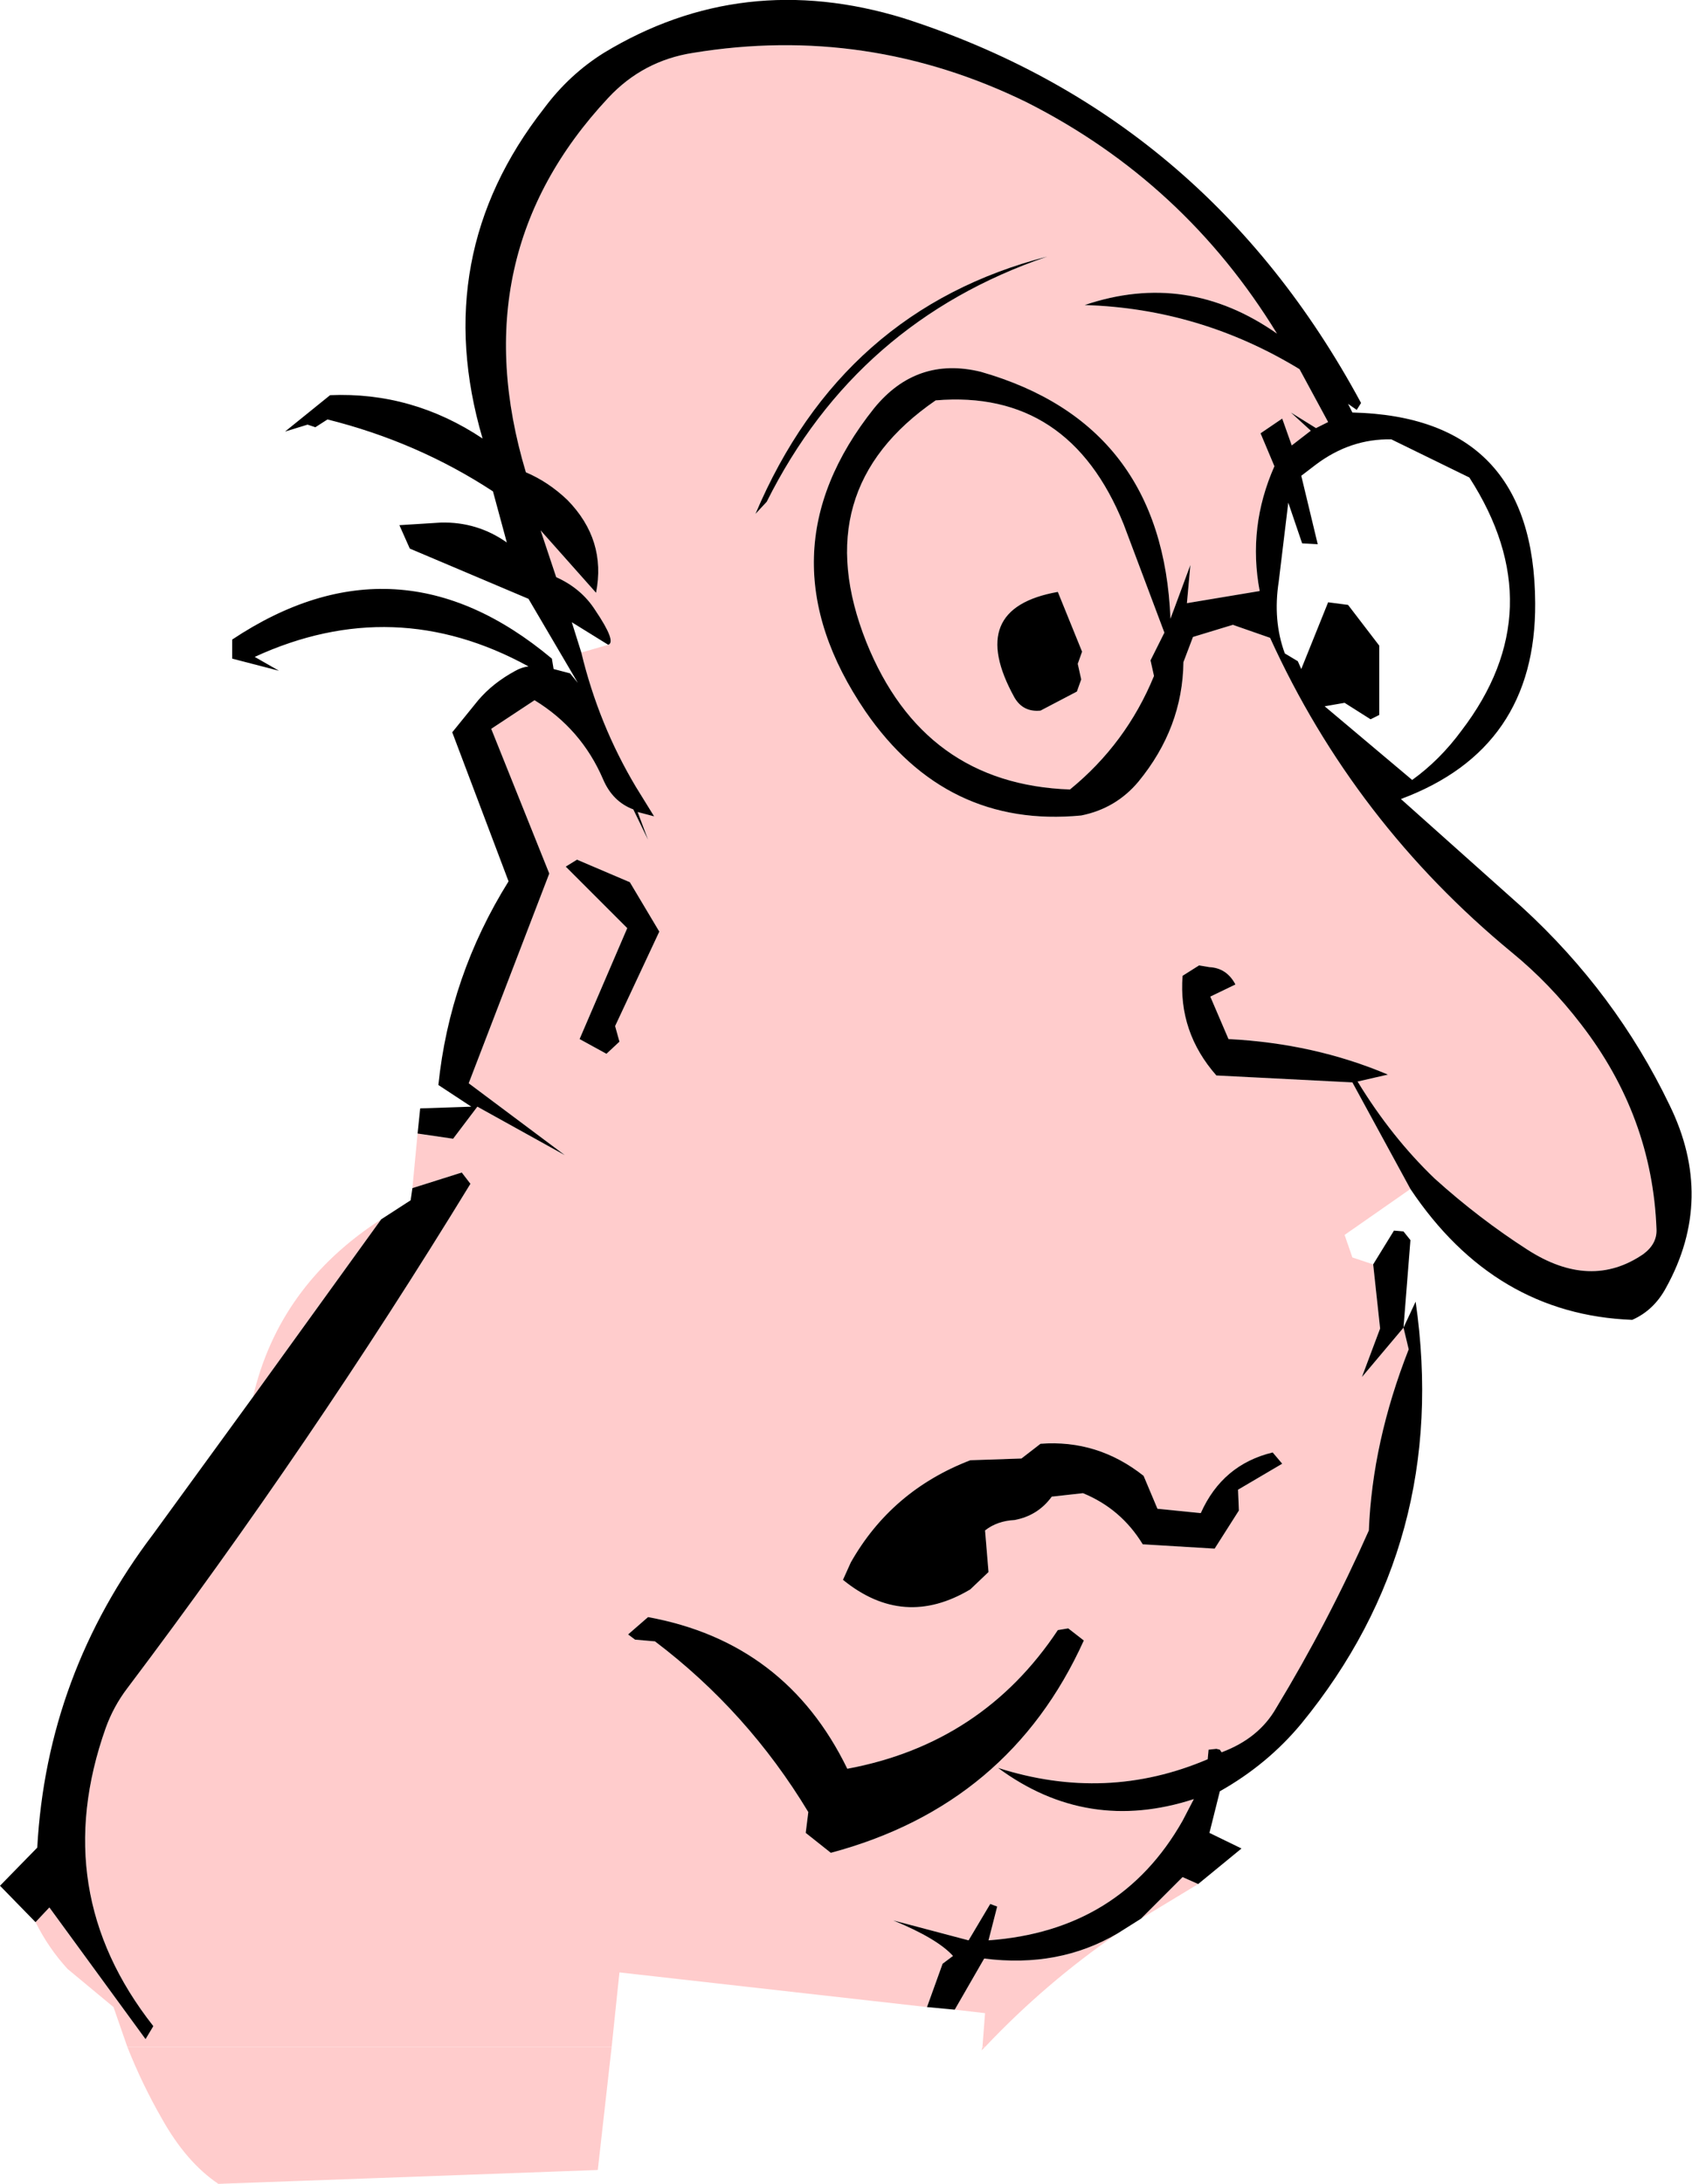
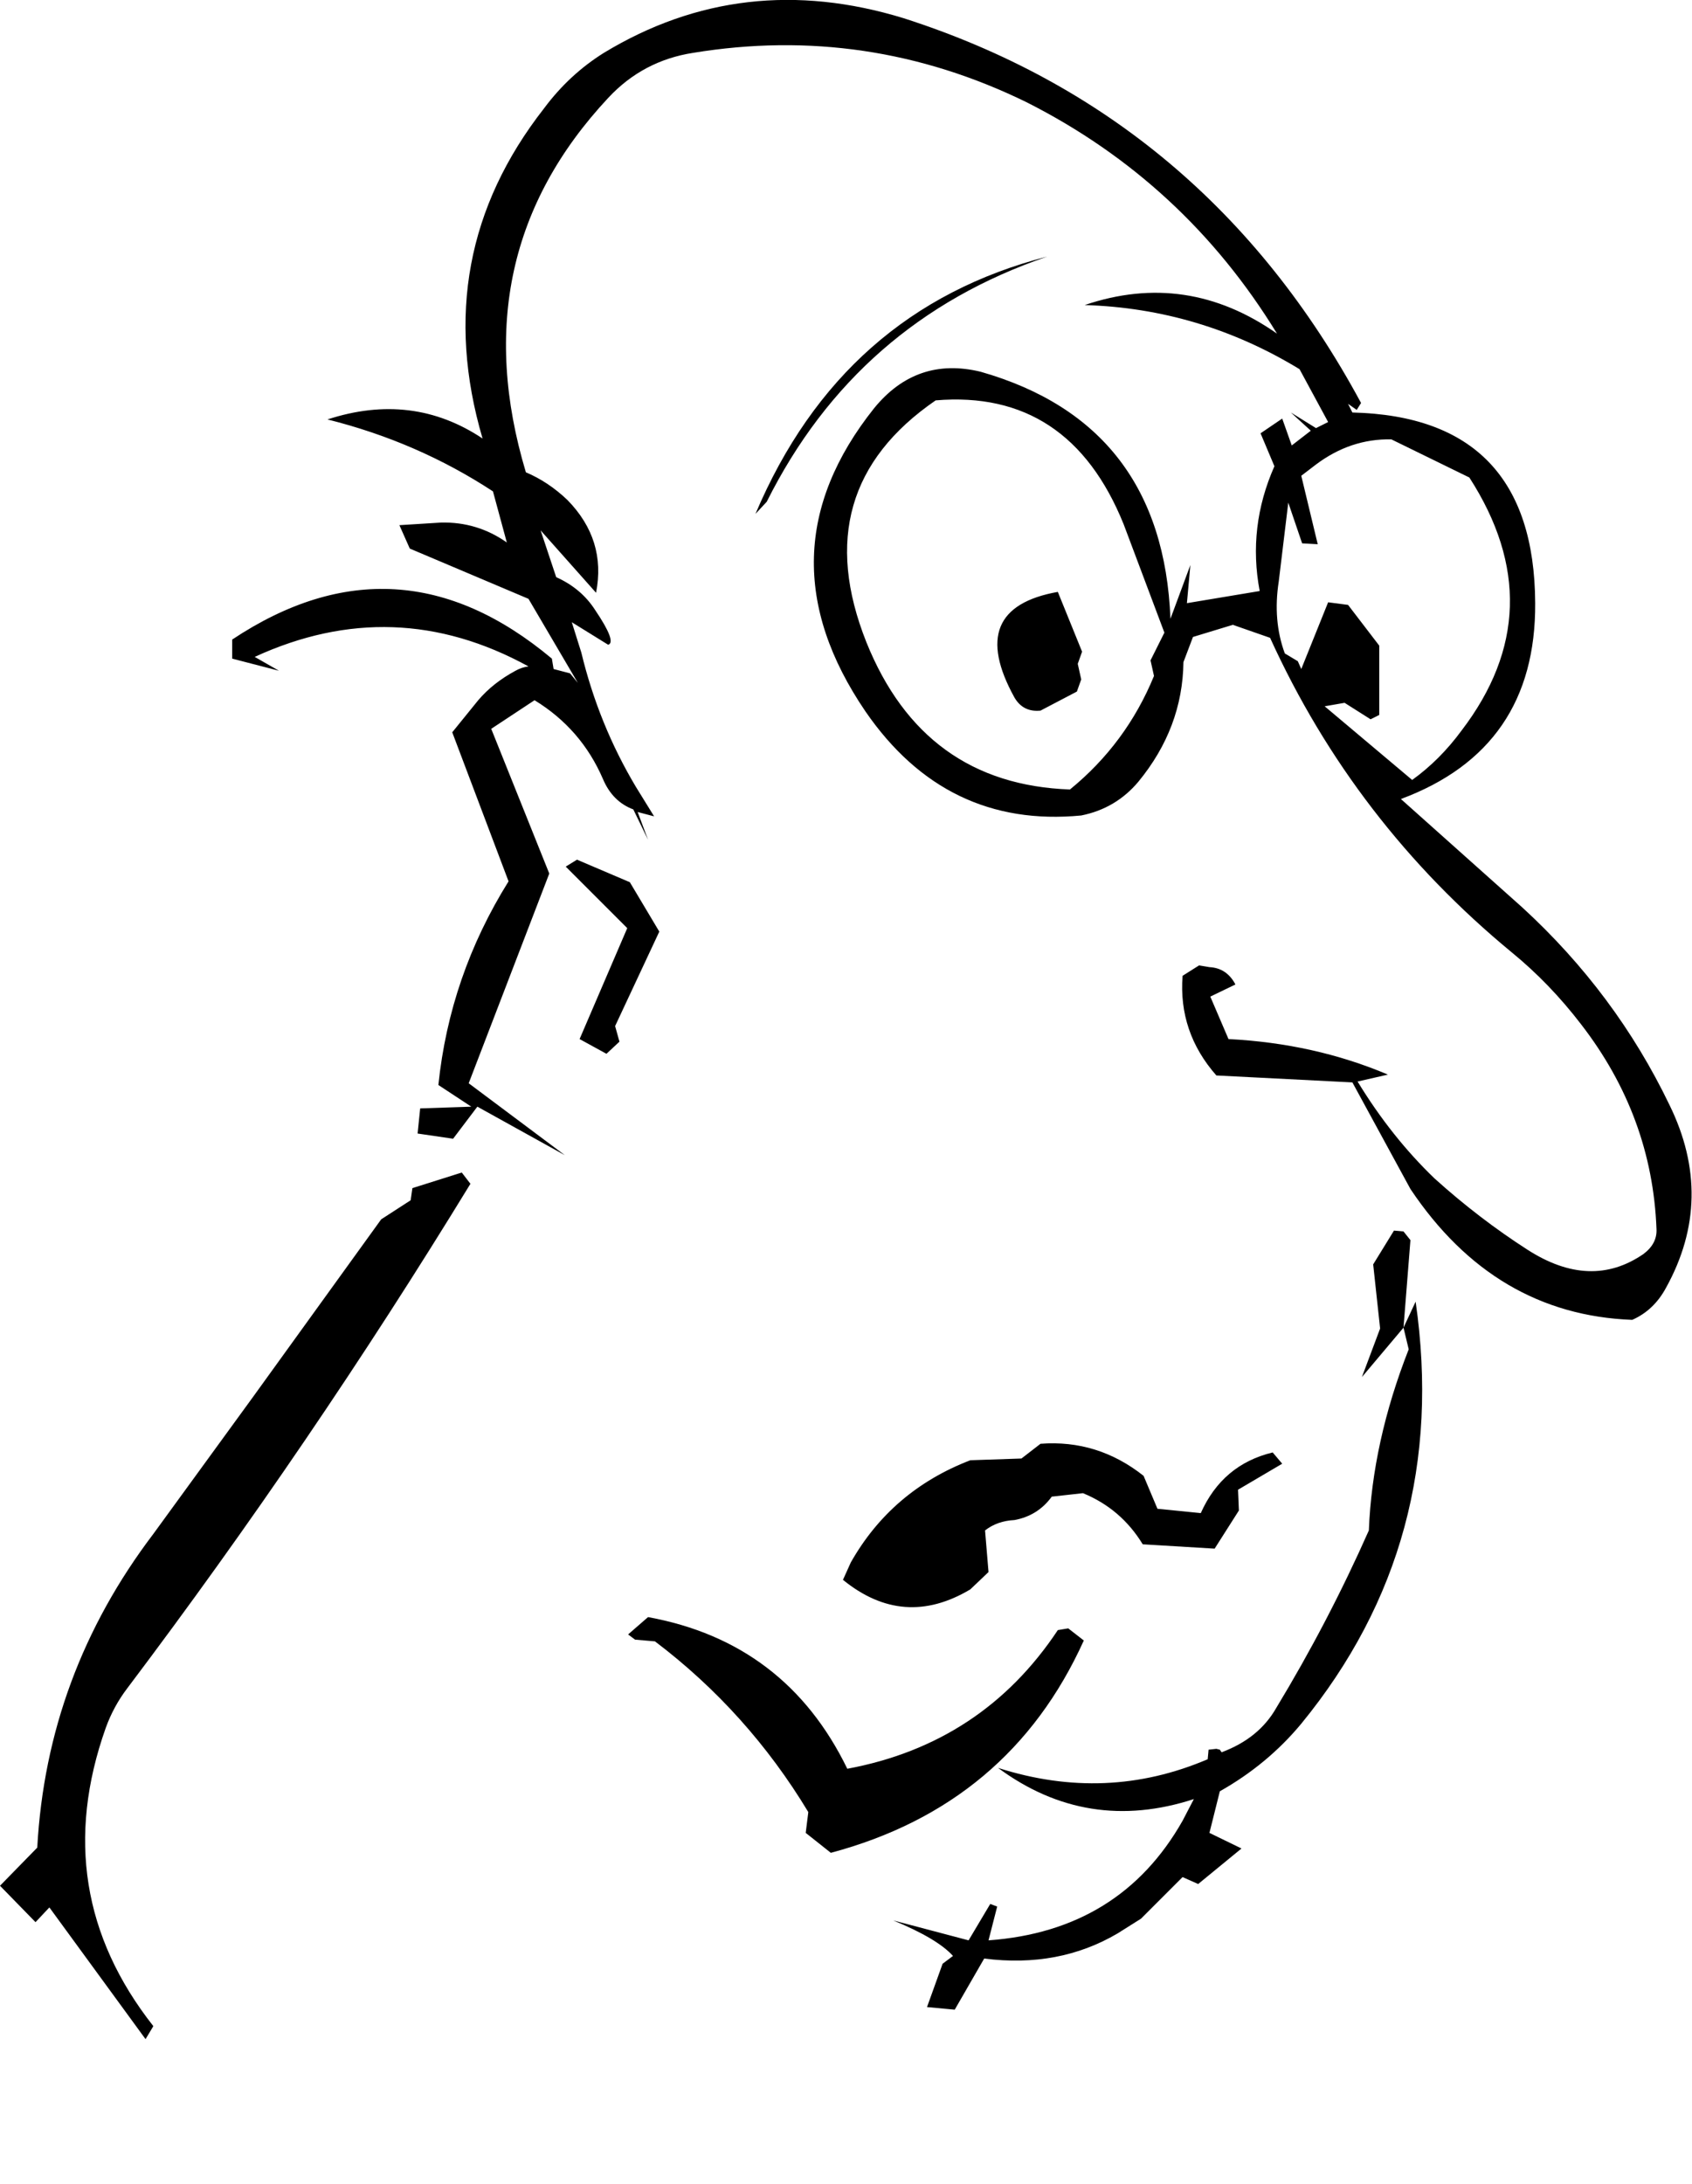
<svg xmlns="http://www.w3.org/2000/svg" height="126.0px" width="97.65px">
  <g transform="matrix(1.0, 0.0, 0.0, 1.0, -277.3, -106.1)">
-     <path d="M286.65 228.35 Q285.5 226.35 284.65 224.2 L312.6 224.2 311.8 231.3 289.9 232.1 Q288.05 230.85 286.65 228.35 M334.0 224.2 L334.15 224.2 333.95 224.4 334.0 224.2" fill="#ffcccc" fill-rule="evenodd" stroke="none" />
-     <path d="M312.4 143.3 Q312.9 143.15 311.65 141.3 310.85 140.05 309.4 139.4 L308.5 136.7 311.7 140.3 Q312.3 137.25 310.05 134.95 308.95 133.9 307.65 133.35 303.9 120.85 312.4 111.75 314.4 109.6 317.3 109.15 327.35 107.5 336.55 112.0 345.65 116.6 351.0 125.35 345.8 121.7 339.9 123.7 346.55 123.9 352.3 127.4 L353.95 130.45 353.25 130.8 351.8 129.9 352.95 130.95 351.85 131.8 351.3 130.25 350.05 131.1 350.85 133.0 Q349.3 136.5 350.0 140.2 L345.8 140.9 346.0 138.7 344.85 141.8 Q344.4 130.55 333.9 127.55 330.2 126.65 327.75 129.65 321.05 138.05 327.25 147.15 331.9 153.9 339.7 153.15 341.7 152.75 343.0 151.2 345.55 148.1 345.6 144.3 L346.15 142.85 348.45 142.15 350.6 142.9 Q355.45 153.55 364.55 161.05 366.75 162.85 368.55 165.2 372.65 170.5 372.9 177.0 372.95 177.85 372.15 178.45 369.1 180.55 365.45 178.2 362.65 176.4 360.1 174.1 357.6 171.7 355.65 168.5 L357.4 168.1 Q353.15 166.3 348.2 166.05 L347.15 163.6 348.6 162.9 Q348.1 161.95 347.1 161.9 L346.5 161.8 345.55 162.4 Q345.3 165.65 347.5 168.15 L355.35 168.55 358.7 174.7 354.9 177.35 355.35 178.65 356.55 179.05 356.95 182.75 355.9 185.55 358.3 182.7 358.6 183.95 Q356.5 189.3 356.3 194.4 353.95 199.7 350.95 204.65 349.95 206.4 347.8 207.2 L347.7 207.05 347.5 207.0 347.05 207.05 347.0 207.6 Q341.15 210.1 334.9 208.1 340.05 211.9 346.2 209.9 L345.55 211.15 Q341.95 217.5 334.35 218.05 L334.85 216.1 334.45 215.95 333.2 218.05 328.85 216.9 Q331.4 217.95 332.3 218.95 L331.7 219.4 330.8 221.9 313.05 219.9 312.6 224.2 284.65 224.2 283.85 221.9 281.2 219.7 Q280.1 218.5 279.35 217.0 L280.15 216.15 285.7 223.75 286.15 223.0 Q280.05 215.25 283.4 205.8 283.85 204.55 284.65 203.5 295.25 189.45 304.45 174.4 L303.95 173.75 301.1 174.65 301.4 171.5 303.45 171.8 304.85 169.95 309.9 172.75 304.35 168.6 309.0 156.5 305.65 148.15 308.15 146.5 Q310.85 148.15 312.1 151.05 312.65 152.35 313.85 152.8 L314.7 154.55 314.1 152.95 315.05 153.2 314.0 151.5 Q311.85 147.9 310.85 143.75 L312.4 143.3 M339.45 146.0 L339.7 145.3 339.5 144.4 339.75 143.7 338.35 140.25 Q333.0 141.2 335.85 146.35 336.35 147.2 337.35 147.1 L339.45 146.0 M343.7 144.2 L343.9 145.1 Q342.3 149.0 339.05 151.65 330.6 151.35 327.3 143.15 323.8 134.35 331.3 129.2 339.0 128.55 342.15 136.35 L344.5 142.6 343.7 144.2 M326.4 196.25 L325.95 197.25 Q329.45 200.1 333.3 197.8 L334.35 196.8 334.15 194.4 Q334.85 193.85 335.85 193.8 337.2 193.55 338.0 192.45 L339.8 192.25 Q342.0 193.15 343.25 195.2 L347.4 195.45 348.8 193.25 348.75 192.05 351.3 190.55 350.75 189.9 Q347.85 190.6 346.6 193.4 L344.1 193.15 343.3 191.25 Q340.65 189.15 337.35 189.4 L336.25 190.25 333.3 190.35 Q328.75 192.1 326.4 196.25 M346.45 214.8 L343.15 216.8 345.55 214.4 346.45 214.8 M341.8 217.65 Q337.65 220.5 334.15 224.2 L334.0 224.2 334.15 222.25 332.4 222.05 334.1 219.1 Q338.4 219.65 341.8 217.65 M338.95 200.05 L338.35 200.15 Q334.0 206.7 326.2 208.15 322.65 200.85 314.7 199.4 L313.55 200.4 313.95 200.7 315.1 200.8 Q320.45 204.85 323.95 210.65 L323.8 211.85 325.25 213.0 Q335.55 210.25 339.85 200.75 L338.95 200.05 M320.9 135.75 L321.55 135.05 Q326.75 124.65 337.75 120.9 325.9 123.95 320.9 135.75 M313.65 157.0 L310.6 155.7 309.95 156.1 313.5 159.65 310.75 166.05 312.3 166.9 313.05 166.2 312.8 165.3 315.35 159.85 313.65 157.0 M291.9 186.7 Q293.4 180.25 299.3 176.45 L291.9 186.7" fill="#ffcccc" fill-rule="evenodd" stroke="none" />
-     <path d="M358.7 174.7 L355.35 168.55 347.5 168.15 Q345.3 165.65 345.55 162.4 L346.5 161.8 347.1 161.9 Q348.1 161.95 348.6 162.9 L347.15 163.6 348.2 166.05 Q353.15 166.3 357.4 168.1 L355.65 168.5 Q357.6 171.7 360.1 174.1 362.65 176.4 365.45 178.2 369.1 180.55 372.15 178.45 372.95 177.85 372.9 177.0 372.65 170.5 368.55 165.2 366.75 162.85 364.55 161.05 355.45 153.55 350.6 142.9 L348.45 142.15 346.15 142.85 345.6 144.3 Q345.55 148.1 343.0 151.2 341.7 152.75 339.7 153.15 331.9 153.9 327.25 147.15 321.05 138.05 327.75 129.65 330.2 126.65 333.9 127.55 344.4 130.55 344.85 141.8 L346.0 138.7 345.8 140.9 350.0 140.2 Q349.3 136.5 350.85 133.0 L350.05 131.1 351.3 130.25 351.85 131.8 352.95 130.95 351.8 129.9 353.25 130.8 353.95 130.45 352.3 127.4 Q346.55 123.9 339.9 123.7 345.8 121.7 351.0 125.35 345.65 116.6 336.55 112.0 327.35 107.5 317.3 109.15 314.4 109.6 312.4 111.75 303.9 120.85 307.65 133.35 308.95 133.9 310.05 134.95 312.3 137.25 311.7 140.3 L308.5 136.7 309.4 139.4 Q310.85 140.05 311.65 141.3 312.9 143.15 312.4 143.3 L310.3 142.0 310.85 143.75 Q311.85 147.9 314.0 151.5 L315.05 153.2 314.1 152.95 314.7 154.55 313.85 152.8 Q312.65 152.35 312.1 151.05 310.85 148.15 308.15 146.5 L305.65 148.15 309.0 156.5 304.35 168.6 309.9 172.75 304.85 169.95 303.45 171.8 301.4 171.5 301.55 170.05 304.5 169.95 302.6 168.7 Q303.25 162.4 306.65 156.95 L303.4 148.35 304.9 146.5 Q305.75 145.5 307.05 144.8 307.4 144.6 307.8 144.55 300.05 140.3 292.0 144.0 L293.4 144.8 290.7 144.1 290.7 143.0 Q300.25 136.65 309.15 144.1 L309.25 144.7 310.2 144.95 310.65 145.5 307.8 140.65 300.95 137.75 300.35 136.4 302.75 136.25 Q304.85 136.2 306.55 137.4 L305.75 134.45 Q301.4 131.6 296.2 130.3 L295.5 130.75 295.05 130.6 293.75 131.0 296.35 128.9 Q301.1 128.7 305.15 131.4 302.05 120.85 308.7 112.35 310.15 110.4 312.15 109.15 320.15 104.3 329.45 107.15 346.9 112.75 355.85 129.35 L355.6 129.75 355.1 129.4 355.35 129.9 Q365.85 130.15 365.9 140.9 365.95 149.3 358.15 152.2 L365.15 158.45 Q370.55 163.4 373.65 169.85 376.3 175.25 373.45 180.4 372.75 181.7 371.5 182.25 363.55 181.95 358.7 174.7 M301.1 174.65 L303.95 173.75 304.45 174.4 Q295.25 189.45 284.65 203.5 283.85 204.55 283.4 205.8 280.05 215.25 286.15 223.0 L285.7 223.75 280.15 216.15 279.35 217.0 277.3 214.9 279.45 212.7 Q280.0 202.7 286.15 194.6 L291.9 186.7 299.3 176.45 301.0 175.35 301.1 174.65 M330.8 221.9 L331.7 219.4 332.3 218.95 Q331.4 217.95 328.85 216.9 L333.2 218.05 334.45 215.95 334.85 216.1 334.35 218.05 Q341.95 217.5 345.55 211.15 L346.2 209.9 Q340.05 211.9 334.9 208.1 341.15 210.1 347.0 207.6 L347.05 207.05 347.5 207.0 347.7 207.05 347.8 207.2 Q349.95 206.4 350.95 204.65 353.95 199.7 356.3 194.4 356.5 189.3 358.6 183.95 L358.3 182.7 355.9 185.55 356.95 182.75 356.55 179.05 357.75 177.1 358.3 177.15 358.7 177.65 358.3 182.7 359.0 181.2 Q361.0 195.05 352.4 205.55 350.45 207.9 347.7 209.45 L347.1 211.85 348.95 212.75 346.45 214.8 345.55 214.4 343.15 216.8 341.8 217.65 Q338.4 219.65 334.1 219.1 L332.4 222.05 330.8 221.9 M343.7 144.2 L344.5 142.6 342.15 136.35 Q339.0 128.55 331.3 129.2 323.8 134.35 327.3 143.15 330.6 151.35 339.05 151.65 342.3 149.0 343.9 145.1 L343.7 144.2 M339.45 146.0 L337.35 147.1 Q336.35 147.2 335.85 146.35 333.0 141.2 338.35 140.25 L339.75 143.7 339.5 144.4 339.7 145.3 339.45 146.0 M357.6 131.45 Q355.25 131.4 353.25 132.9 L352.4 133.55 353.35 137.5 352.45 137.45 351.65 135.1 351.1 139.65 Q350.75 141.9 351.45 143.8 L352.2 144.25 352.4 144.7 353.95 140.85 355.1 141.0 356.9 143.35 356.9 147.35 356.4 147.6 354.9 146.65 353.75 146.85 358.8 151.1 Q360.4 149.95 361.65 148.25 367.0 141.25 362.1 133.65 L357.6 131.45 M326.4 196.25 Q328.75 192.1 333.3 190.35 L336.25 190.25 337.35 189.4 Q340.65 189.15 343.3 191.25 L344.1 193.15 346.6 193.4 Q347.85 190.6 350.75 189.9 L351.3 190.55 348.75 192.05 348.8 193.25 347.4 195.45 343.25 195.2 Q342.0 193.15 339.8 192.25 L338.0 192.45 Q337.2 193.55 335.85 193.8 334.85 193.85 334.15 194.4 L334.35 196.8 333.3 197.8 Q329.45 200.1 325.95 197.25 L326.4 196.25 M338.95 200.05 L339.85 200.75 Q335.55 210.25 325.25 213.0 L323.8 211.85 323.95 210.65 Q320.45 204.85 315.1 200.8 L313.95 200.7 313.55 200.4 314.7 199.4 Q322.65 200.85 326.2 208.15 334.0 206.7 338.35 200.15 L338.95 200.05 M320.9 135.75 Q325.9 123.95 337.75 120.9 326.75 124.65 321.55 135.05 L320.9 135.75 M313.65 157.0 L315.35 159.85 312.8 165.3 313.05 166.2 312.3 166.9 310.75 166.05 313.5 159.65 309.95 156.1 310.6 155.7 313.65 157.0" fill="#000000" fill-rule="evenodd" stroke="none" />
+     <path d="M358.7 174.7 L355.35 168.55 347.5 168.15 Q345.3 165.65 345.55 162.4 L346.5 161.8 347.1 161.9 Q348.1 161.95 348.6 162.9 L347.15 163.6 348.2 166.05 Q353.15 166.3 357.4 168.1 L355.65 168.5 Q357.6 171.7 360.1 174.1 362.65 176.4 365.45 178.2 369.1 180.55 372.15 178.45 372.95 177.85 372.9 177.0 372.65 170.5 368.55 165.2 366.75 162.85 364.55 161.05 355.45 153.55 350.6 142.9 L348.45 142.15 346.15 142.85 345.6 144.3 Q345.55 148.1 343.0 151.2 341.7 152.75 339.7 153.15 331.9 153.9 327.25 147.15 321.05 138.05 327.75 129.65 330.2 126.65 333.9 127.55 344.4 130.55 344.85 141.8 L346.0 138.7 345.8 140.9 350.0 140.2 Q349.3 136.5 350.85 133.0 L350.05 131.1 351.3 130.25 351.85 131.8 352.95 130.95 351.8 129.9 353.25 130.8 353.95 130.45 352.3 127.4 Q346.55 123.9 339.9 123.7 345.8 121.7 351.0 125.35 345.65 116.6 336.55 112.0 327.35 107.5 317.3 109.15 314.4 109.6 312.4 111.75 303.9 120.85 307.65 133.35 308.95 133.9 310.05 134.95 312.3 137.25 311.7 140.3 L308.5 136.7 309.4 139.4 Q310.85 140.05 311.65 141.3 312.9 143.15 312.4 143.3 L310.3 142.0 310.85 143.75 Q311.85 147.9 314.0 151.5 L315.05 153.2 314.1 152.95 314.7 154.55 313.85 152.8 Q312.65 152.35 312.1 151.05 310.85 148.15 308.15 146.5 L305.65 148.15 309.0 156.5 304.35 168.6 309.9 172.75 304.85 169.95 303.45 171.8 301.4 171.5 301.55 170.05 304.5 169.95 302.6 168.7 Q303.25 162.4 306.65 156.95 L303.4 148.35 304.9 146.5 Q305.75 145.5 307.05 144.8 307.4 144.6 307.8 144.55 300.05 140.3 292.0 144.0 L293.4 144.8 290.7 144.1 290.7 143.0 Q300.25 136.65 309.15 144.1 L309.25 144.7 310.2 144.95 310.65 145.5 307.8 140.65 300.95 137.75 300.35 136.4 302.75 136.25 Q304.85 136.2 306.55 137.4 L305.75 134.45 Q301.4 131.6 296.2 130.3 Q301.1 128.7 305.15 131.4 302.05 120.85 308.7 112.35 310.15 110.4 312.15 109.15 320.15 104.3 329.45 107.15 346.9 112.75 355.85 129.35 L355.6 129.75 355.1 129.4 355.35 129.9 Q365.85 130.15 365.9 140.9 365.95 149.3 358.15 152.2 L365.15 158.45 Q370.55 163.4 373.65 169.85 376.3 175.25 373.45 180.4 372.75 181.7 371.5 182.25 363.55 181.95 358.7 174.7 M301.1 174.65 L303.95 173.75 304.45 174.4 Q295.25 189.45 284.65 203.5 283.85 204.55 283.4 205.8 280.05 215.25 286.15 223.0 L285.7 223.75 280.15 216.15 279.35 217.0 277.3 214.9 279.45 212.7 Q280.0 202.7 286.15 194.6 L291.9 186.7 299.3 176.45 301.0 175.35 301.1 174.65 M330.8 221.9 L331.7 219.4 332.3 218.95 Q331.4 217.95 328.85 216.9 L333.2 218.05 334.45 215.95 334.85 216.1 334.35 218.05 Q341.95 217.5 345.55 211.15 L346.2 209.9 Q340.05 211.9 334.9 208.1 341.15 210.1 347.0 207.6 L347.05 207.05 347.5 207.0 347.7 207.05 347.8 207.2 Q349.95 206.4 350.95 204.65 353.95 199.7 356.3 194.4 356.5 189.3 358.6 183.95 L358.3 182.7 355.9 185.55 356.95 182.75 356.55 179.05 357.75 177.1 358.3 177.15 358.7 177.65 358.3 182.7 359.0 181.2 Q361.0 195.05 352.4 205.55 350.45 207.9 347.7 209.45 L347.1 211.85 348.95 212.75 346.45 214.8 345.55 214.4 343.15 216.8 341.8 217.65 Q338.4 219.65 334.1 219.1 L332.4 222.05 330.8 221.9 M343.7 144.2 L344.5 142.6 342.15 136.35 Q339.0 128.55 331.3 129.2 323.8 134.35 327.3 143.15 330.6 151.35 339.05 151.65 342.3 149.0 343.9 145.1 L343.7 144.2 M339.45 146.0 L337.35 147.1 Q336.35 147.2 335.85 146.35 333.0 141.2 338.35 140.25 L339.75 143.7 339.5 144.4 339.7 145.3 339.45 146.0 M357.6 131.45 Q355.25 131.4 353.25 132.9 L352.4 133.55 353.35 137.5 352.45 137.45 351.65 135.1 351.1 139.65 Q350.75 141.9 351.45 143.8 L352.2 144.25 352.4 144.7 353.95 140.85 355.1 141.0 356.9 143.35 356.9 147.35 356.4 147.6 354.9 146.65 353.75 146.85 358.8 151.1 Q360.4 149.95 361.65 148.25 367.0 141.25 362.1 133.65 L357.6 131.45 M326.4 196.25 Q328.75 192.1 333.3 190.35 L336.25 190.25 337.35 189.4 Q340.65 189.15 343.3 191.25 L344.1 193.15 346.6 193.4 Q347.85 190.6 350.75 189.9 L351.3 190.55 348.75 192.05 348.8 193.25 347.4 195.45 343.25 195.2 Q342.0 193.15 339.8 192.25 L338.0 192.45 Q337.2 193.55 335.85 193.8 334.85 193.85 334.15 194.4 L334.35 196.8 333.3 197.8 Q329.45 200.1 325.95 197.25 L326.4 196.25 M338.95 200.05 L339.85 200.75 Q335.55 210.25 325.25 213.0 L323.8 211.85 323.95 210.65 Q320.45 204.85 315.1 200.8 L313.95 200.7 313.55 200.4 314.7 199.4 Q322.65 200.85 326.2 208.15 334.0 206.7 338.35 200.15 L338.95 200.05 M320.9 135.75 Q325.9 123.95 337.75 120.9 326.75 124.65 321.55 135.05 L320.9 135.75 M313.65 157.0 L315.35 159.85 312.8 165.3 313.05 166.2 312.3 166.9 310.75 166.05 313.5 159.65 309.95 156.1 310.6 155.7 313.65 157.0" fill="#000000" fill-rule="evenodd" stroke="none" />
  </g>
</svg>